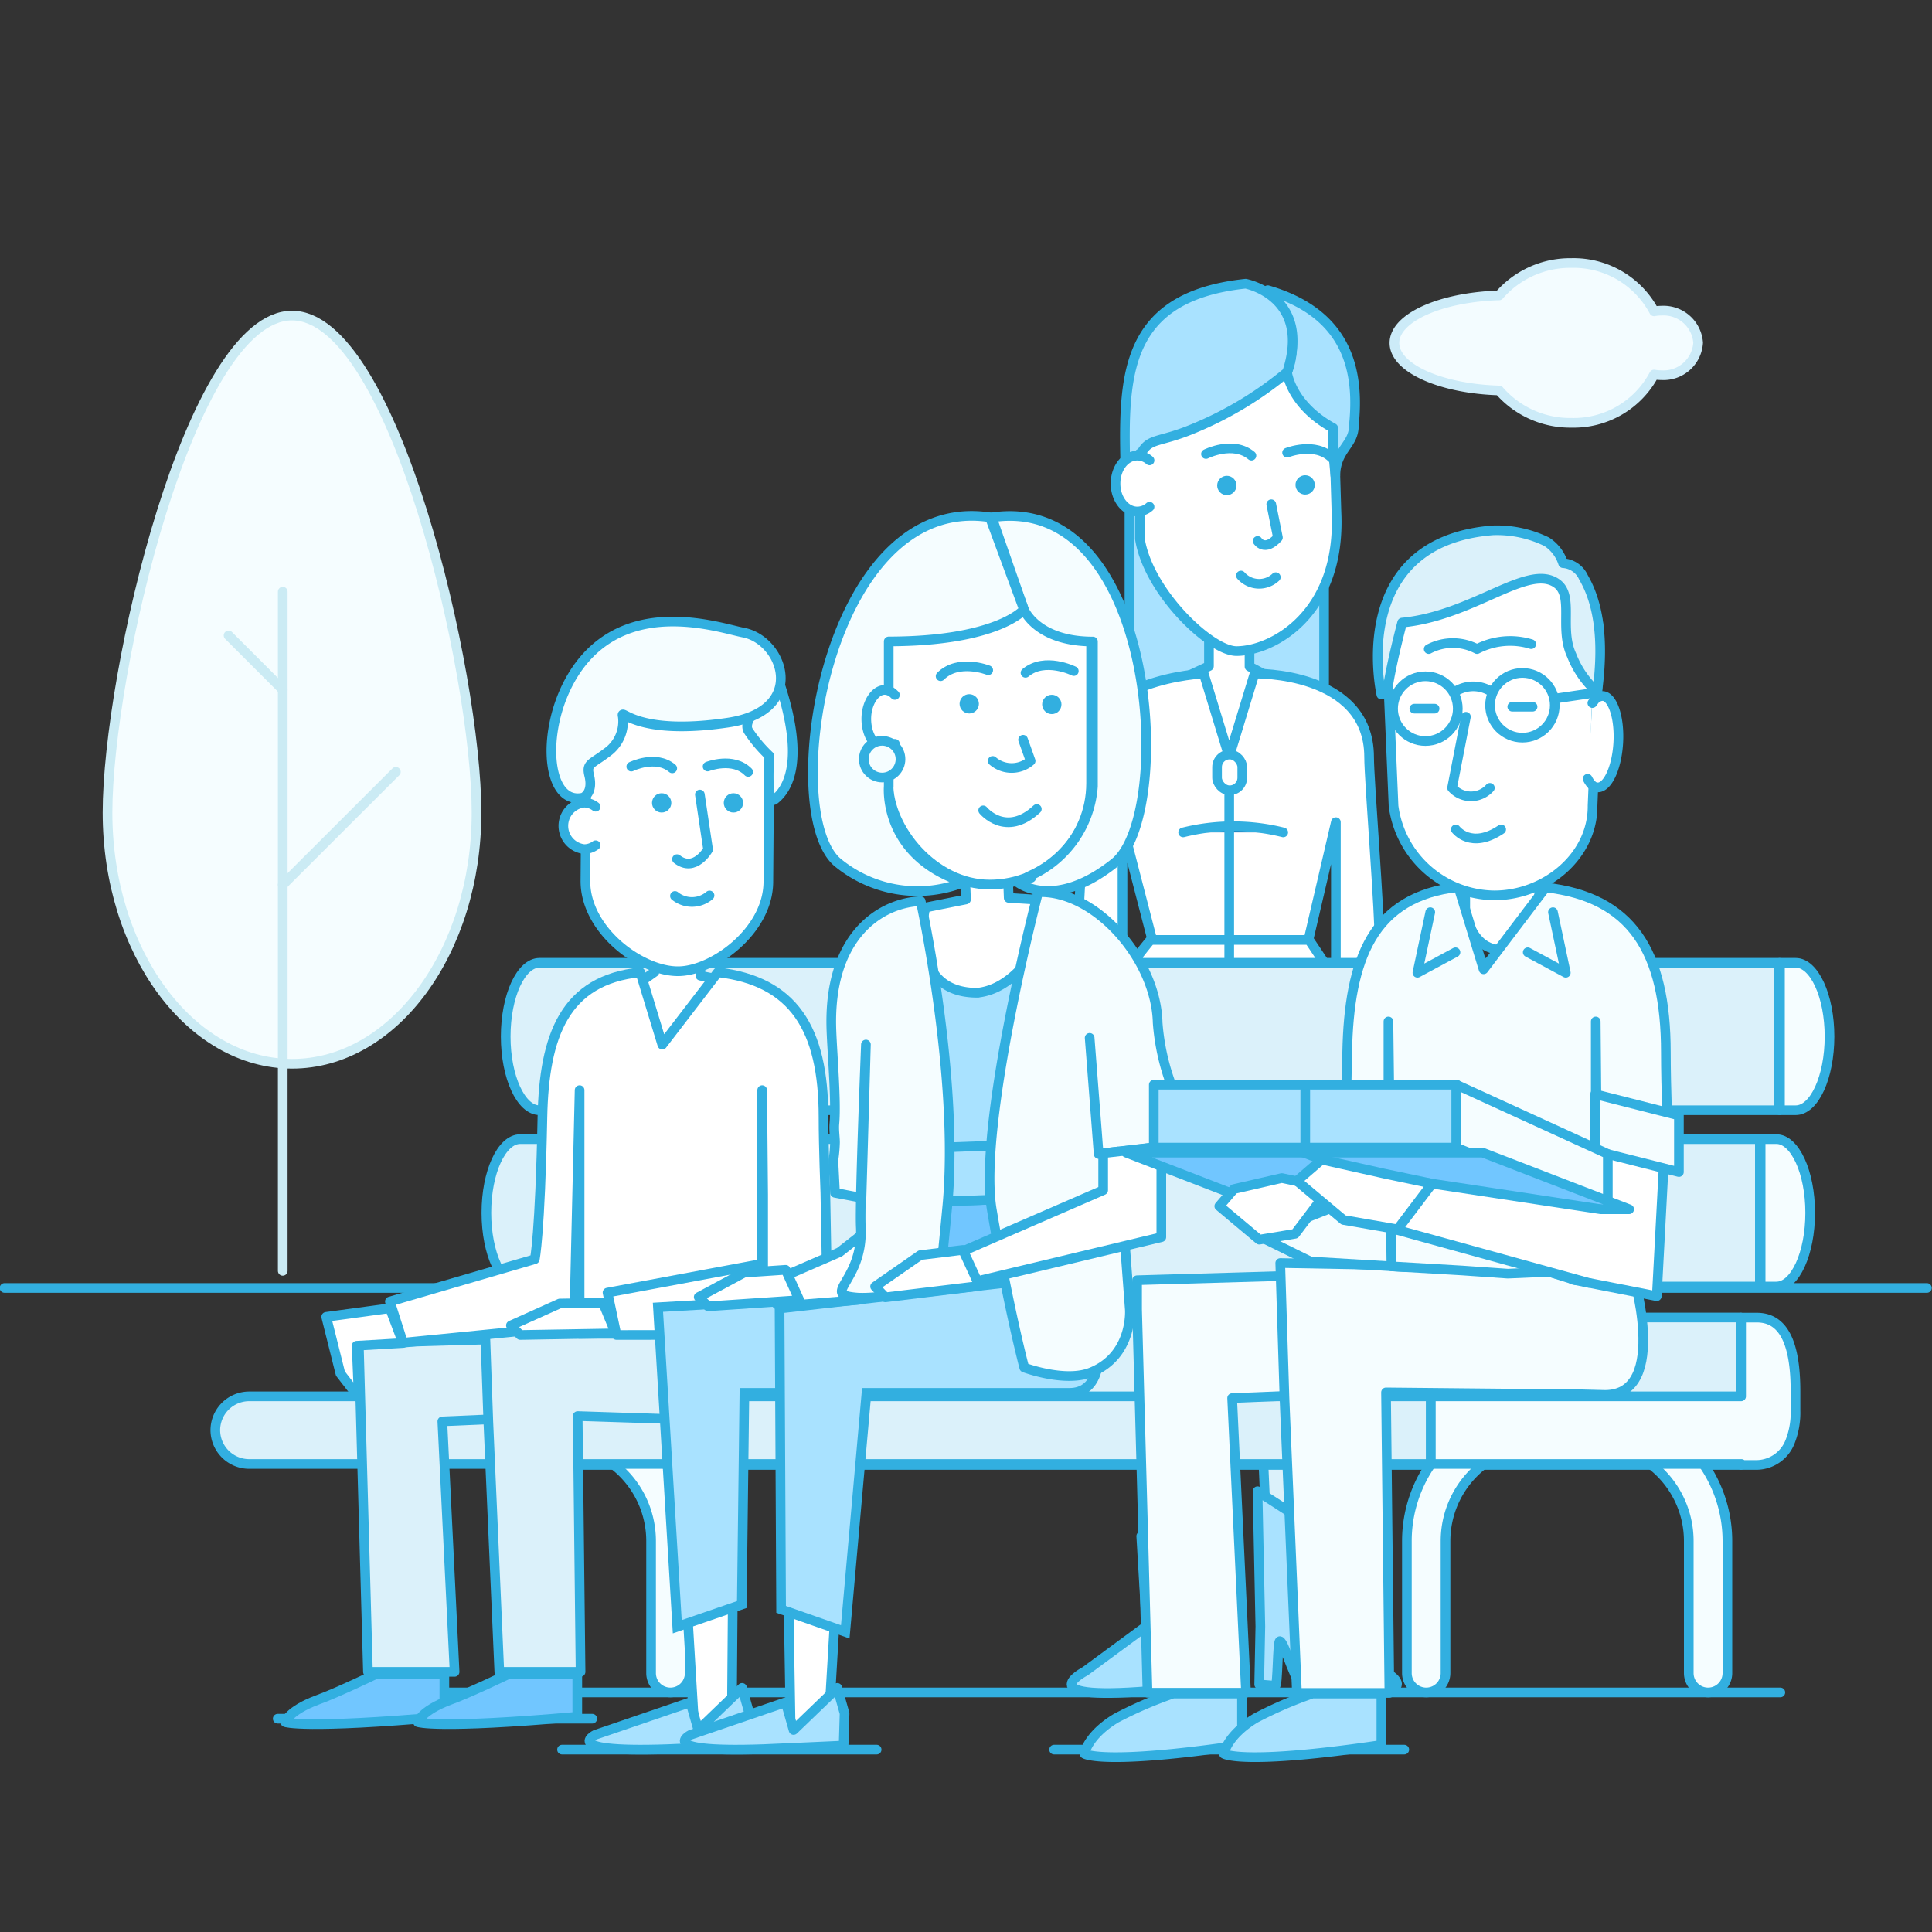
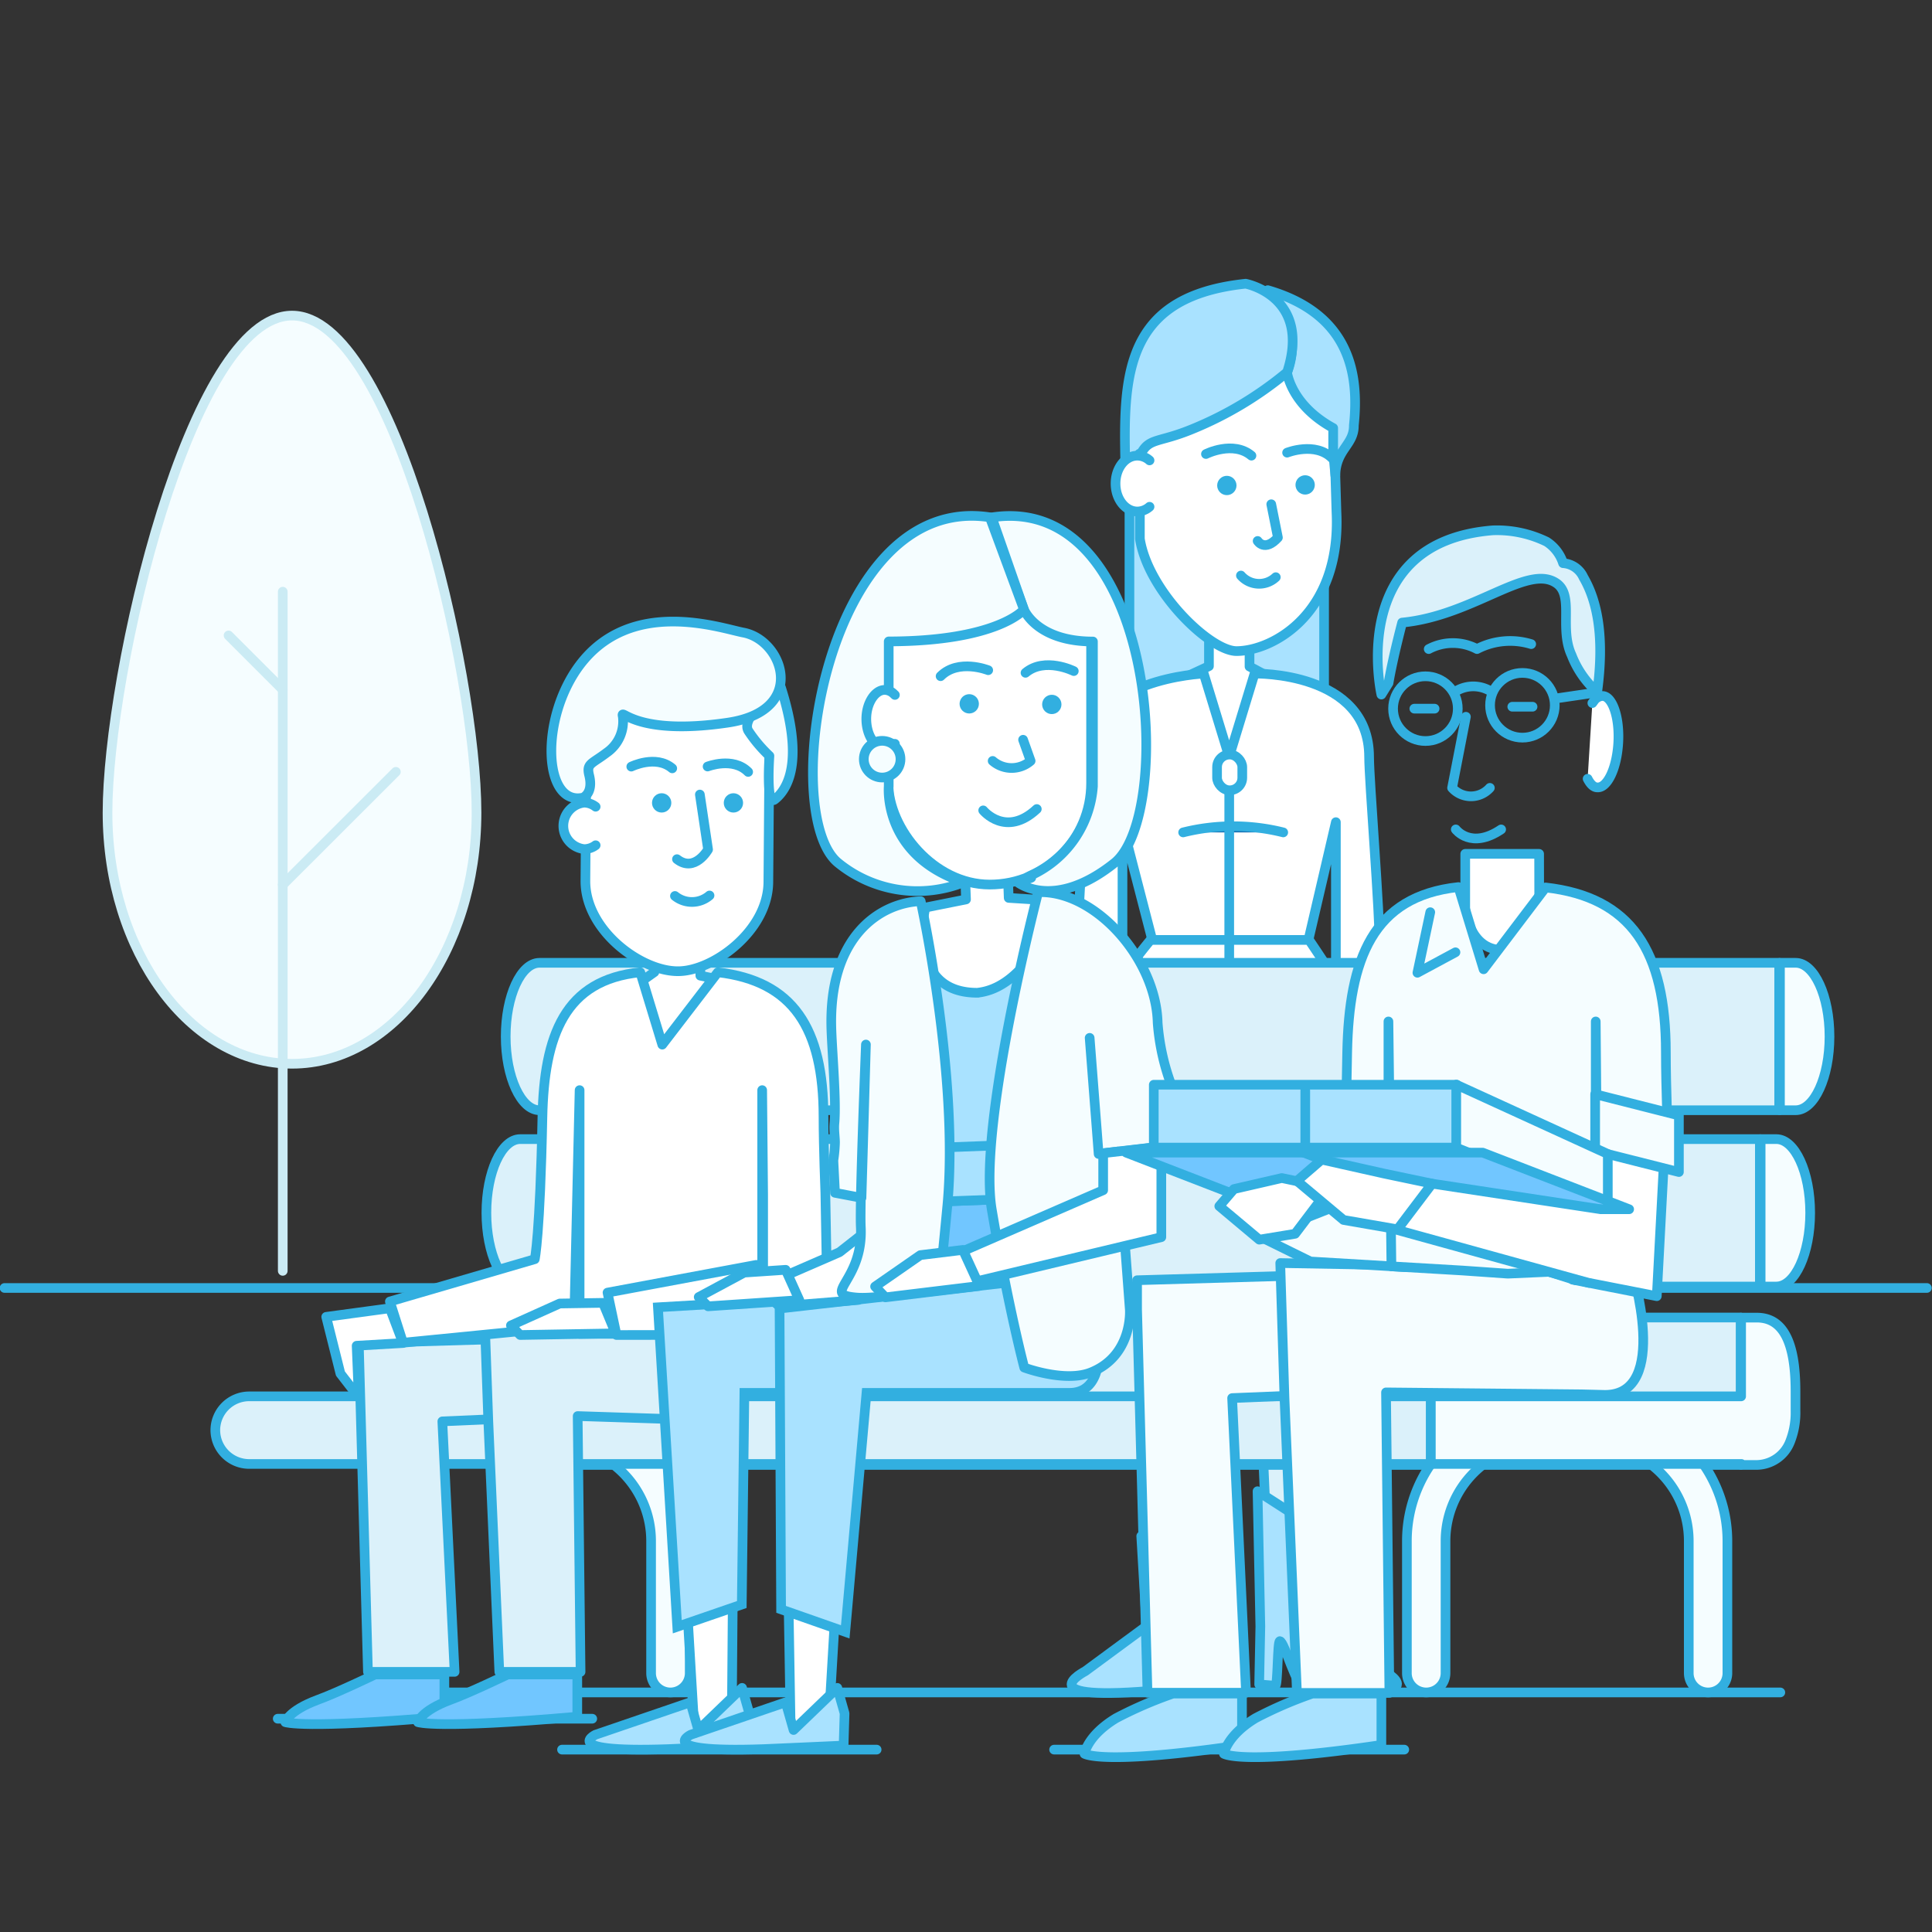
<svg xmlns="http://www.w3.org/2000/svg" id="Layer_1" data-name="Layer 1" viewBox="0 0 200 200">
  <rect x="0" y="0" width="200" height="200" fill="#333333" stroke="none" />
  <defs>
    <style>.cls-1{fill:#f3fcff;stroke:#ccebf8;}.cls-1,.cls-10,.cls-11,.cls-14,.cls-2,.cls-3,.cls-4,.cls-6,.cls-7,.cls-8{stroke-linecap:round;stroke-linejoin:round;}.cls-2{fill:none;}.cls-10,.cls-11,.cls-12,.cls-13,.cls-14,.cls-2,.cls-3,.cls-4,.cls-6,.cls-7,.cls-9{stroke:#32afe0;}.cls-13,.cls-3{fill:#a9e2ff;}.cls-4{fill:#fff;}.cls-5{fill:#32afe0;}.cls-6{fill:#dbf1fa;}.cls-7{fill:#136fb2;}.cls-10,.cls-8,.cls-9{fill:#f5fdff;}.cls-8{stroke:#cbebf4;}.cls-12,.cls-13,.cls-9{stroke-miterlimit:10;}.cls-11,.cls-12{fill:#71c6ff;}.cls-14{fill:#3994d8;}</style>
  </defs>
  <title>215</title>
-   <path class="cls-1" d="M172,32.16a4.27,4.27,0,0,0-.77.07,9.43,9.43,0,0,0-8.56-5,9.73,9.73,0,0,0-7.48,3.35c-6.06.18-10.84,2.31-10.84,4.92s4.79,4.74,10.84,4.92a9.73,9.73,0,0,0,7.48,3.35,9.43,9.43,0,0,0,8.56-5,4.27,4.27,0,0,0,.77.07,3.59,3.59,0,0,0,3.79-3.36A3.59,3.59,0,0,0,172,32.16Z" />
  <line class="cls-2" x1="0.47" y1="133.33" x2="199.47" y2="133.33" />
  <line class="cls-2" x1="38.28" y1="175.2" x2="184.3" y2="175.2" />
  <line class="cls-2" x1="58.18" y1="181.12" x2="90.75" y2="181.12" />
  <line class="cls-2" x1="28.75" y1="177.92" x2="61.31" y2="177.92" />
  <line class="cls-2" x1="109.12" y1="181.12" x2="145.37" y2="181.12" />
  <rect class="cls-3" x="116.92" y="47.65" width="20.15" height="24.88" />
  <path class="cls-4" d="M132.84,70.85S134.5,83,126.77,82.22c-6.75,0-5.71-11.36-5.71-11.36l4.09-1.9V65.38h4.2V69Z" />
-   <polygon class="cls-4" points="115.97 114.16 115.97 122.41 114.94 123.2 112.74 118.96 112.74 115.21 115.97 114.16" />
  <polygon class="cls-4" points="138.53 114.16 138.53 122.41 139.55 123.2 141.76 118.96 141.76 115.21 138.53 114.16" />
  <path class="cls-4" d="M128,67.4h0c-2.71,0-9.13-6.14-10-11.62V41.45a10,10,0,0,1,10-10h0a10,10,0,0,1,10,10L138.35,53C138.86,63.58,131.7,67.4,128,67.4Z" />
  <circle class="cls-5" cx="127" cy="50.26" r="1" transform="translate(1.66 104.52) rotate(-45)" />
  <circle class="cls-5" cx="135.11" cy="50.2" r="1" transform="translate(-8.88 56.68) rotate(-22.96)" />
  <path class="cls-2" d="M124.84,47s2.81-1.42,4.71.17" />
  <path class="cls-2" d="M137.91,47.44c-1.75-1.75-4.67-.58-4.67-.58" />
  <path class="cls-2" d="M128.46,59.58a2.51,2.51,0,0,0,3.61.17" />
  <path class="cls-2" d="M130.19,56s.72,1.17,2.1-.35l-.69-3.45" />
  <path class="cls-4" d="M135.45,97.3l2.84-12.19v28.16l4.55,1.34v-16c0-4.37-1.11-17.82-1.11-20.24,0-8.91-11.86-8.64-11.86-8.64l-2.63,8.62-2.63-8.62s-12.08.49-12.08,8.45c0,3.7-1.08,17.37-1,20.82.08,6.52.15,12.24.15,15.56L116.2,113V85.39l3.08,11.91Z" />
  <path class="cls-4" d="M135.51,97.3s1.58,2.32,2.91,4.44a19.37,19.37,0,0,1,1.88,6.07H114.08s.19-3.72,1.64-5.93a50.52,50.52,0,0,1,3.39-4.58Z" />
  <polygon class="cls-6" points="135.27 169.02 131.57 169.02 130.18 137.81 129.29 112.55 125.24 112.55 124.73 138.41 124.41 169.02 120.44 169.02 118.77 138.31 115.09 107.81 139.4 107.81 136.35 138.86 135.27 169.02" />
  <path class="cls-3" d="M125.19,174.37l-.12-6,.29-14-7.22,4.65.55,9.31L112.35,173s-6.42,3.3,8,1.93c1-.09,2.21-4.93,2.71-5,.26,0,.2,4.66.47,4.62Z" />
  <path class="cls-3" d="M130.35,174.37l.12-6-.29-14,7.22,4.65-.55,9.31,6.35,4.63s6.42,3.3-8,1.93c-1-.09-2.21-4.93-2.71-5-.26,0-.2,4.66-.47,4.62Z" />
  <path class="cls-7" d="M122.48,86.17a21.36,21.36,0,0,1,10.36,0" />
  <line class="cls-4" x1="127.25" y1="78.39" x2="127.25" y2="107.24" />
  <path class="cls-3" d="M138.23,49.21c.08-2.73,1.94-3.13,1.92-5.17.58-5.47-.5-11.55-8.91-14a7.77,7.77,0,0,1,2,8.53s.39,3.35,4.77,5.74l0,2.5Z" />
  <rect class="cls-4" x="125.99" y="78.11" width="2.61" height="3.7" rx="1.3" ry="1.3" />
  <path class="cls-3" d="M116.54,50.07l1.16.73.25-3.83h.16c.87-1.67,1.84-1.11,5.34-2.56a37.48,37.48,0,0,0,9.79-5.88c2.57-7.86-4.29-9.16-4.29-9.16-13.48,1.42-12.62,10.73-12.41,20.84" />
  <path class="cls-4" d="M119,52.46a1.92,1.92,0,0,1-1.26.49c-1.25,0-2.26-1.29-2.26-2.89s1-2.89,2.26-2.89a1.92,1.92,0,0,1,1.26.49" />
  <path class="cls-8" d="M49.33,84.12c0,14.36-8.55,26-19.1,26s-19.1-11.64-19.1-26,8.55-51.45,19.1-51.45S49.33,69.75,49.33,84.12Z" />
  <line class="cls-8" x1="29.27" y1="131.56" x2="29.27" y2="61.25" />
  <line class="cls-8" x1="29.27" y1="91.6" x2="40.98" y2="79.9" />
  <line class="cls-8" x1="29.27" y1="71.39" x2="23.66" y2="65.78" />
  <path class="cls-6" d="M180.19,136.39H51.86c-1.93,0-3.5,3.43-3.5,7.63h0c0,4.2,1.58,7.63,3.5,7.63H180.19Z" />
  <path class="cls-9" d="M176.82,175.2a2,2,0,0,1-2-2V159.53a10,10,0,0,0-10-10h-5.18a10,10,0,0,0-10,10V173.2a2,2,0,0,1-4,0V159.53a14,14,0,0,1,14-14h5.18a14,14,0,0,1,14,14V173.2A2,2,0,0,1,176.82,175.2Z" />
  <path class="cls-9" d="M69.4,175.2a2,2,0,0,1-2-2V159.53a10,10,0,0,0-10-10H52.22a10,10,0,0,0-10,10V173.2a2,2,0,0,1-4,0V159.53a14,14,0,0,1,14-14H57.4a14,14,0,0,1,14,14V173.2A2,2,0,0,1,69.4,175.2Z" />
  <path class="cls-6" d="M148.12,144.55H25.79a3.51,3.51,0,0,0-3.5,3.5h0a3.51,3.51,0,0,0,3.5,3.5H148.12Z" />
  <path class="cls-10" d="M185.29,149.29a8.16,8.16,0,0,0,.58-3.26v-2c0-5.25-1.37-7.63-4-7.63h-1.63v8.15H148.12v7h32.15v.1h1.63a3.76,3.76,0,0,0,3.39-2.36Z" />
  <path class="cls-6" d="M184.18,99.67H55.85c-1.93,0-3.5,3.43-3.5,7.63h0c0,4.2,1.58,7.63,3.5,7.63H184.18Z" />
  <path class="cls-10" d="M184.26,114.93h1.63c1.93,0,3.5-3.43,3.5-7.63h0c0-4.2-1.58-7.63-3.5-7.63h-1.63Z" />
  <path class="cls-6" d="M182.18,117.92H53.85c-1.93,0-3.5,3.43-3.5,7.63h0c0,4.2,1.58,7.63,3.5,7.63H182.18Z" />
  <path class="cls-10" d="M182.26,133.18h1.63c1.93,0,3.5-3.43,3.5-7.63h0c0-4.2-1.58-7.63-3.5-7.63h-1.63Z" />
  <polygon class="cls-4" points="78.86 139.24 61.51 139.24 61.51 110.41 70.12 100.09 78.86 110.41 78.86 139.24" />
  <polygon class="cls-6" points="51.53 146.89 52.92 138.59 37.14 139.05 37.14 139.05 38.09 173.07 47.06 173.07 45.79 147.14 51.53 146.89" />
  <polygon class="cls-6" points="76.48 136.11 50.22 137.86 50.55 147.14 51.69 173.07 60.1 173.07 59.8 146.59 74.38 147.06 76.48 136.11" />
  <path class="cls-4" d="M72.5,107.11a2.41,2.41,0,0,1-4.76,0l-2-5.06,2-1.42V97.87H72.5V101l2.4.49Z" />
  <polygon class="cls-4" points="41.72 139.03 36.92 139.31 37.14 144.65 35.24 142.19 33.77 136.32 40.36 135.43 41.72 139.03" />
  <polygon class="cls-4" points="81.56 139.3 81.56 149.18 82.57 150.13 84.75 145.04 84.75 140.55 81.56 139.3" />
  <path class="cls-4" d="M74.31,100.65c7.79.91,10.94,5.77,10.94,15,0,3.18.19,7.83.19,7.83l.31,17L79,140.15V123.68l-.1-10.83v25.23H60V112.85l-.57,24.4L41.72,139l-1.36-4.27,15-4.38s.55-2.5.79-14.7c.17-8.46,2.31-14.21,10.13-15l2.28,7.49Z" />
  <polyline class="cls-4" points="81.61 138.18 63.82 138.2 62.89 133.81 78.29 130.94" />
  <line class="cls-4" x1="83.16" y1="135.29" x2="85.09" y2="135.29" />
  <polygon class="cls-4" points="63.73 138.03 53.85 138.2 52.89 137.21 57.94 134.94 62.42 134.87 63.73 138.03" />
  <path class="cls-11" d="M46,177.71v-4.37H38.83s-4,1.93-6,2.65c-3,1.13-3.29,2.29-3.29,2.29S31.47,179,46,177.71Z" />
  <path class="cls-11" d="M59.76,177.71v-4.37H52.56s-4,1.93-6,2.65c-3,1.13-3.29,2.29-3.29,2.29S45.2,179,59.76,177.71Z" />
  <path class="cls-4" d="M70.16,100.54h0c-3.84,0-9.6-4.26-9.56-9.38l.1-13.06a9.33,9.33,0,0,1,9.38-9.23h.33a9.33,9.33,0,0,1,9.23,9.38l-.1,13.06C79.5,96.43,73.73,100.57,70.16,100.54Z" />
  <circle class="cls-5" cx="68.49" cy="83.12" r="1" transform="translate(-15.16 150.95) rotate(-89.55)" />
  <circle class="cls-5" cx="75.92" cy="83.12" r="1" transform="translate(-7.79 158.38) rotate(-89.55)" />
  <path class="cls-2" d="M65.35,79.36s2.54-1.26,4.24.18" />
  <path class="cls-2" d="M77.45,79.91c-1.57-1.59-4.2-.56-4.2-.56" />
  <path class="cls-2" d="M70.08,88.94c1.84,1.44,3.22-1,3.22-1l-.85-5.69" />
  <path class="cls-2" d="M69.87,92.75a2.8,2.8,0,0,0,3.58-.05" />
  <path class="cls-4" d="M61.66,87.5a2,2,0,0,1-1.19.4,2.42,2.42,0,0,1,0-4.81,2,2,0,0,1,1.19.42" />
  <path class="cls-10" d="M80.85,71.19s-4.35,3-3.36,4.5a14.45,14.45,0,0,0,2.16,2.56s-.37,5.22.54,4.52C81.83,81.48,83.1,78.3,80.85,71.19Z" />
  <path class="cls-10" d="M60.35,82.57s1.11-.43.64-2.32c-.3-1.22.24-1.14,1.81-2.33a3.94,3.94,0,0,0,1.67-3.76c-.24-1,1.14,2.08,10.86.65,8.35-1.23,5.76-8.58,1.6-9.33C74.5,65,65.31,61.8,60,68.87,55.83,74.45,56.28,83.47,60.35,82.57Z" />
  <rect class="cls-12" x="95.15" y="124.15" width="17.01" height="11.91" transform="translate(212.07 256.27) rotate(177.87)" />
  <polygon class="cls-4" points="76.03 143.73 75.75 179.01 71.88 179.01 69.8 144.03 76.03 143.73" />
  <polygon class="cls-4" points="87.85 143.31 85.75 179.01 81.85 179.01 81.25 143.31 87.85 143.31" />
  <polygon class="cls-13" points="102.32 133.33 102.32 144.19 77.06 144.19 76.79 166.1 70.11 168.4 68.11 135.33 102.32 133.33" />
  <path class="cls-13" d="M110.7,144.19h-21l-2.2,24.74-6.64-2.33-.16-31.14,31.75-3.61S116.47,144.19,110.7,144.19Z" />
  <polygon class="cls-4" points="86.9 129.63 86.9 129.63 78.4 133.32 80.69 135.23 88.86 134.57 89.22 127.81 86.9 129.63" />
  <polygon class="cls-4" points="82.75 134.59 73.3 135.23 72.33 134.27 77.04 131.74 81.33 131.45 82.75 134.59" />
  <path class="cls-4" d="M109.66,93.28s.79,14.24-7.38,13.74c-7.11.26-7.59-12.85-7.59-12.85L100,93.11l-.14-3.76,4.42-.16.14,3.76Z" />
  <path class="cls-3" d="M101.25,102.76c5.6-.64,8.4-9.48,8.4-9.48s6.82,2.53,8.2,8.29a44.37,44.37,0,0,1,1.54,9.92l.26,6.88-4.85-1.24-.2-5.37-.24-6.37.12,3.36-3.68,13-14.7.55-4.88-12.39-.15-4.13.18,4.75.33,8.94-2,1.68c-.13-3.5.58-3.51.24-10.37-.18-3.63,1.9-2.75,1.75-6.65-.31-8.39,4.14-9.77,4.14-9.77s-1.75,8.49,5.55,8.41Z" />
  <path class="cls-3" d="M75.47,180.79l2-.09.1-3.33-.75-2.64-4.53,4.36-.82-2.87-9.83,3.36s-4.37,2.14,10,1.38Z" />
  <path class="cls-3" d="M85.33,180.79l2-.09.1-3.33-.75-2.64-4.53,4.36-.82-2.87-9.83,3.36s-4.37,2.14,10,1.38Z" />
  <rect class="cls-3" x="94.82" y="118.56" width="17.01" height="5.59" transform="translate(211.09 238.8) rotate(177.87)" />
  <line class="cls-14" x1="107.01" y1="119.06" x2="107.17" y2="123.39" />
  <path class="cls-10" d="M95.31,93.29s4,18.22,2.76,31.52c-.92,9.71-.91,8.52-.91,8.52s-5.91,1.15-8.39,1c-4-.31.63-1.58.34-7.32-.13-2.59.53-18.88.53-18.88l-.33,11.48L89.18,124l-2.74-.52-.17-3.35a14.86,14.86,0,0,0,.17-1.87c0-.55-.13-1.29-.06-2,.2-2.27-.22-7.1-.31-9.56C85.69,96.89,91.15,93.45,95.31,93.29Z" />
  <path class="cls-10" d="M107.47,92.36s-6.28,24.1-4.8,32.87c1.71,10.14,3.36,16.34,3.36,16.34s4.23,1.59,6.93.49c4.33-1.76,4-6.47,4-6.47l-1.23-16.39-2,.24-.93-12,.74,9.53.19,2.49,7.73-.91.25-2.12-1.5-1.63a3.07,3.07,0,0,0,1-2.6,23.46,23.46,0,0,1-1.37-6.32C119.69,99.32,113.42,92.14,107.47,92.36Z" />
  <rect class="cls-4" x="91.96" y="55.48" width="20.99" height="36.1" rx="10.5" ry="10.5" transform="translate(204.91 147.05) rotate(-180)" />
  <circle class="cls-5" cx="108.88" cy="72.92" r="1" transform="translate(-19.67 98.35) rotate(-45)" />
  <circle class="cls-5" cx="100.33" cy="72.86" r="1" transform="translate(-5.89 136.82) rotate(-67.04)" />
  <path class="cls-10" d="M106,63.1s1.31,3.31,7.14,3.31v15a11,11,0,0,1-6.27,9.14c-1.82.84,1.66-.25-1.51.79,0,0,3.72,3,10-2s4.4-38.4-12.69-35.78Z" />
  <path class="cls-10" d="M106,63.1S103.33,66.38,92,66.4v15s-.68,7.15,7.77,9.93a13,13,0,0,1-13-2c-6.26-5.05-1.39-38.4,15.7-35.78Z" />
  <path class="cls-2" d="M111.16,69.47s-3-1.5-5,.18" />
  <path class="cls-2" d="M97.37,70c1.85-1.85,4.93-.62,4.93-.62" />
  <path class="cls-2" d="M107.33,83.75c-3.22,3-5.55.14-5.55.14" />
  <path class="cls-4" d="M92.64,71.94l-.16-.15a1.38,1.38,0,0,0-.9-.37c-1,0-1.9,1.36-1.9,3s.85,3,1.9,3A1.46,1.46,0,0,0,92.64,77" />
  <path class="cls-2" d="M102.76,78.77a3,3,0,0,0,3.93,0l-.78-2.19" />
  <circle class="cls-10" cx="91.32" cy="78.59" r="1.9" />
  <polygon class="cls-4" points="120.22 128.07 99.85 132.94 99.47 129.61 114.2 123.21 114.2 119.38 120.22 118.68 120.22 128.07" />
  <polygon class="cls-4" points="101.39 133.12 91.66 134.3 90.59 133.18 95.27 129.93 99.68 129.39 101.39 133.12" />
  <path class="cls-4" d="M159.34,94.12s-.43,4.22-3.83,4.22-3.83-4.22-3.83-4.22V88.39h7.65Z" />
  <polygon class="cls-10" points="134.08 144.46 135.66 132.01 117.71 132.53 117.71 135.54 118.79 175.23 128.99 175.23 127.55 144.73 134.08 144.46" />
  <path class="cls-10" d="M168.92,131.41l-36.39-.66.44,14,1.29,30.5h9.57l-.35-31.11,20.25.2,2.44.06C172.95,144.37,168.92,131.41,168.92,131.41Z" />
  <polygon class="cls-10" points="145.43 131.17 135.66 130.59 130.36 127.98 137.42 125.2 139.72 119.1 146.32 120.92 145.43 131.17" />
  <path class="cls-10" d="M160,91.87c8.86,1,12.45,6.56,12.45,17.08,0,3.62.22,8.9.22,8.9l.3,2.8-7.78-2.2.11-.39-.11-12.32v26.74l-2.05.06-2.78-.88-4.27.19-4.74-.33-7.31-.43-.31-25.35,0,15.06-2.45.79-2,.64v-1.5s-.09,2.08.18-11.79c.19-9.63,2.63-16.16,11.52-17.11l2.6,8.51Z" />
  <polygon class="cls-4" points="171.51 134.18 162.79 132.47 163.08 126.1 164.67 126.1 165.64 118.41 172.25 120.22 171.51 134.18" />
  <polyline class="cls-10" points="148.06 94.43 146.73 100.7 150.67 98.58" />
-   <polyline class="cls-10" points="160.76 94.43 162.09 100.7 158.15 98.58" />
  <polygon class="cls-10" points="173.8 121.33 165.13 119.14 165.13 113.27 173.8 115.47 173.8 121.33" />
  <polygon class="cls-10" points="137.65 122.98 143.67 121.28 143.67 115.42 137.65 117.11 137.65 122.98" />
  <path class="cls-3" d="M128.57,180.64v-5.32h-7.14a42.29,42.29,0,0,0-5.9,2.55c-3,1.82-3.26,3.68-3.26,3.68S114.15,182.78,128.57,180.64Z" />
  <path class="cls-3" d="M143,180.64v-5.32h-7.14a42.29,42.29,0,0,0-5.9,2.55c-3,1.82-3.26,3.68-3.26,3.68S128.56,182.78,143,180.64Z" />
  <rect class="cls-3" x="119.44" y="112.29" width="31.37" height="6.51" />
  <polygon class="cls-10" points="166.44 125.14 150.75 118.8 150.75 112.28 166.44 119.46 166.44 125.14" />
  <polygon class="cls-11" points="168.65 125.18 131.74 125.18 116.58 119.32 153.49 119.32 168.65 125.18" />
  <line class="cls-2" x1="134.95" y1="119.32" x2="150.12" y2="125.18" />
  <line class="cls-2" x1="135.12" y1="112.88" x2="135.12" y2="119.09" />
  <polyline class="cls-4" points="164.49 132.81 144.01 127.15 147.59 122.43 165.7 125.18" />
  <polygon class="cls-4" points="134.07 127.72 130.36 128.33 126.22 124.86 127.74 123.09 132.69 121.95 137.65 122.99 134.07 127.72" />
  <polygon class="cls-4" points="144.67 127.26 139.08 126.29 134.26 122.25 136.82 120.04 143.29 121.49 148.25 122.53 144.67 127.26" />
-   <path class="cls-4" d="M154.69,92.69h0a10.64,10.64,0,0,1-10.43-9.25l-.74-17.34a10,10,0,0,1,10-9.89h2.06a10,10,0,0,1,10,9.89l-.72,17.3C164.91,88.61,160,92.69,154.69,92.69Z" />
  <circle class="cls-2" cx="147.56" cy="73.36" r="3.35" />
  <circle class="cls-2" cx="157.6" cy="73.01" r="3.35" />
  <line class="cls-2" x1="161.23" y1="72.28" x2="165.37" y2="71.67" />
  <line class="cls-2" x1="146.41" y1="73.36" x2="148.51" y2="73.36" />
  <line class="cls-2" x1="156.55" y1="73.16" x2="158.65" y2="73.16" />
  <path class="cls-2" d="M147.9,67.19a5.35,5.35,0,0,1,5,0,7.44,7.44,0,0,1,5.61-.51" />
  <path class="cls-2" d="M150.7,85.86s1.57,2.11,4.7,0" />
  <path class="cls-2" d="M154.23,81.56a2.62,2.62,0,0,1-3.91,0l1.43-7.36" />
  <path class="cls-4" d="M164.84,72.78l.17-.23a1.14,1.14,0,0,1,.93-.5c1,.08,1.74,2.27,1.58,4.88s-1.13,4.66-2.17,4.58c-.39,0-.73-.36-1-.89" />
  <path class="cls-2" d="M150.77,71.52a3.48,3.48,0,0,1,3.48,0" />
  <path class="cls-6" d="M161.09,60.35c-3-2-8.59,3.39-15.94,4.1,0,0-.95,3.56-1.41,6.26L143,71.9s-3.62-15.81,11.55-17a11.77,11.77,0,0,1,5.56,1.18,4.15,4.15,0,0,1,1.7,2.22,2.49,2.49,0,0,1,2.11,1.47c1.45,2.47,2.19,6.24,1.42,11.87a9.86,9.86,0,0,1-2.65-3.82C161.38,65,163,61.61,161.09,60.35Z" />
</svg>